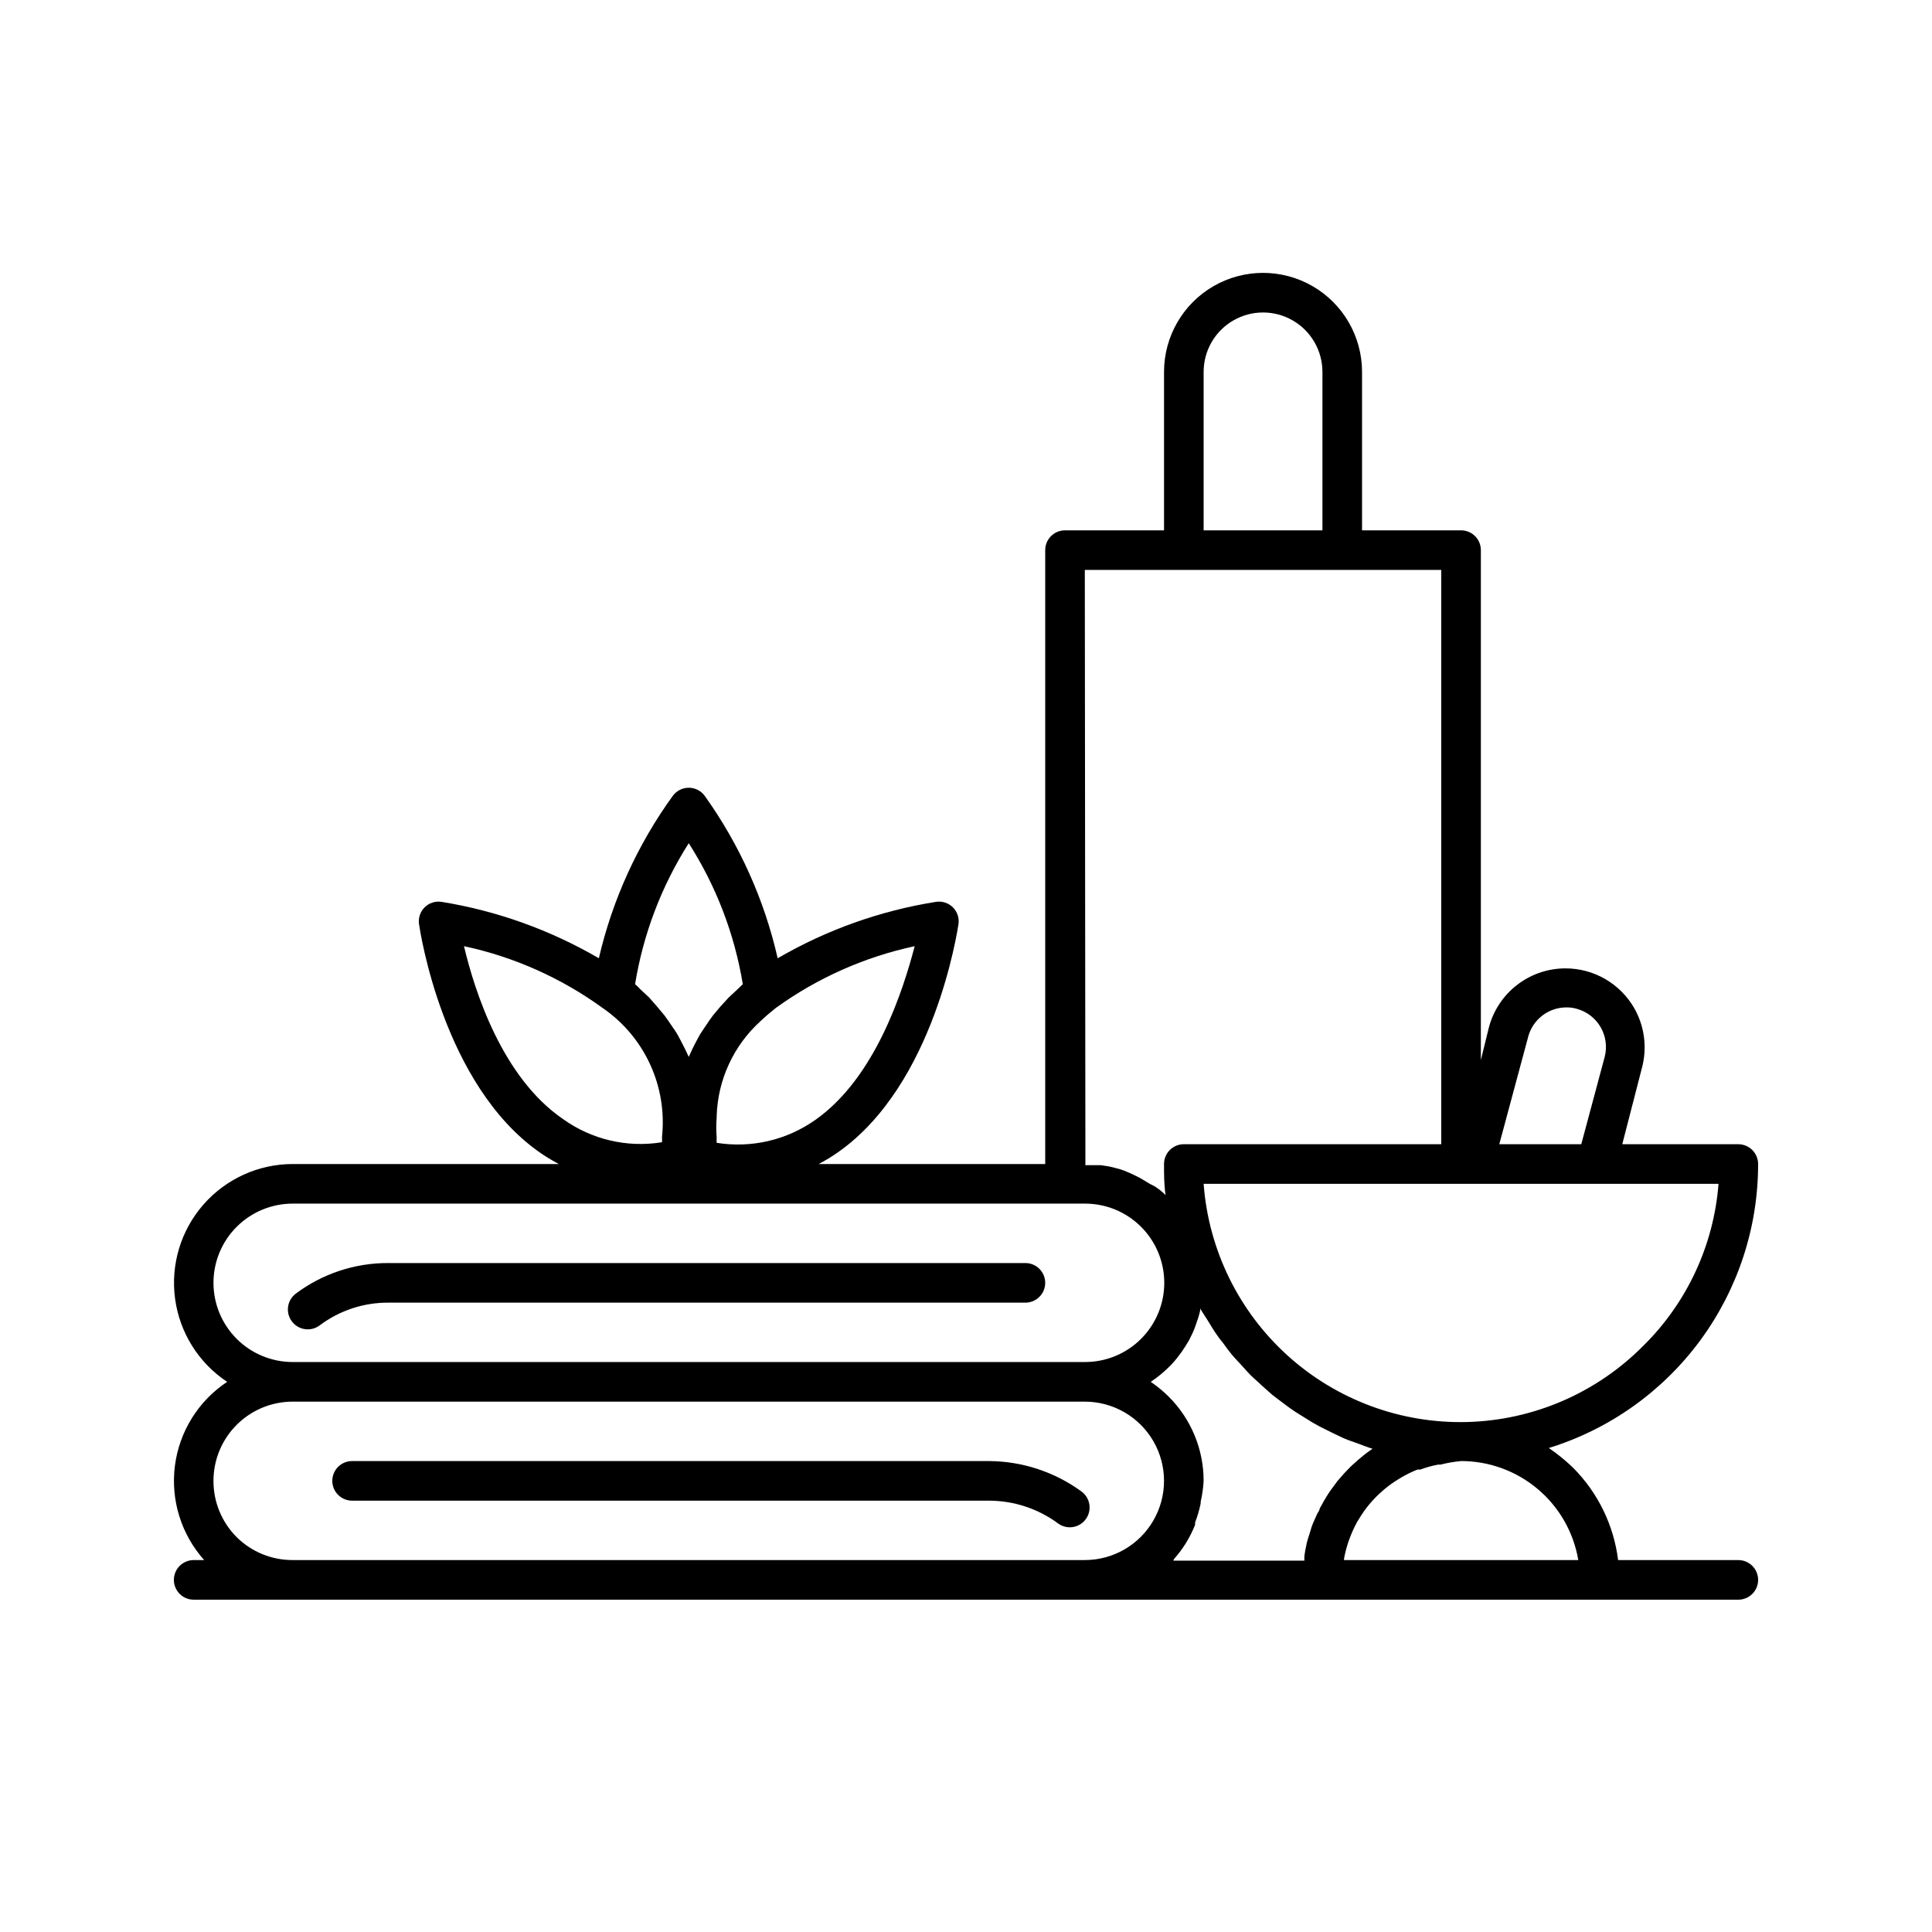
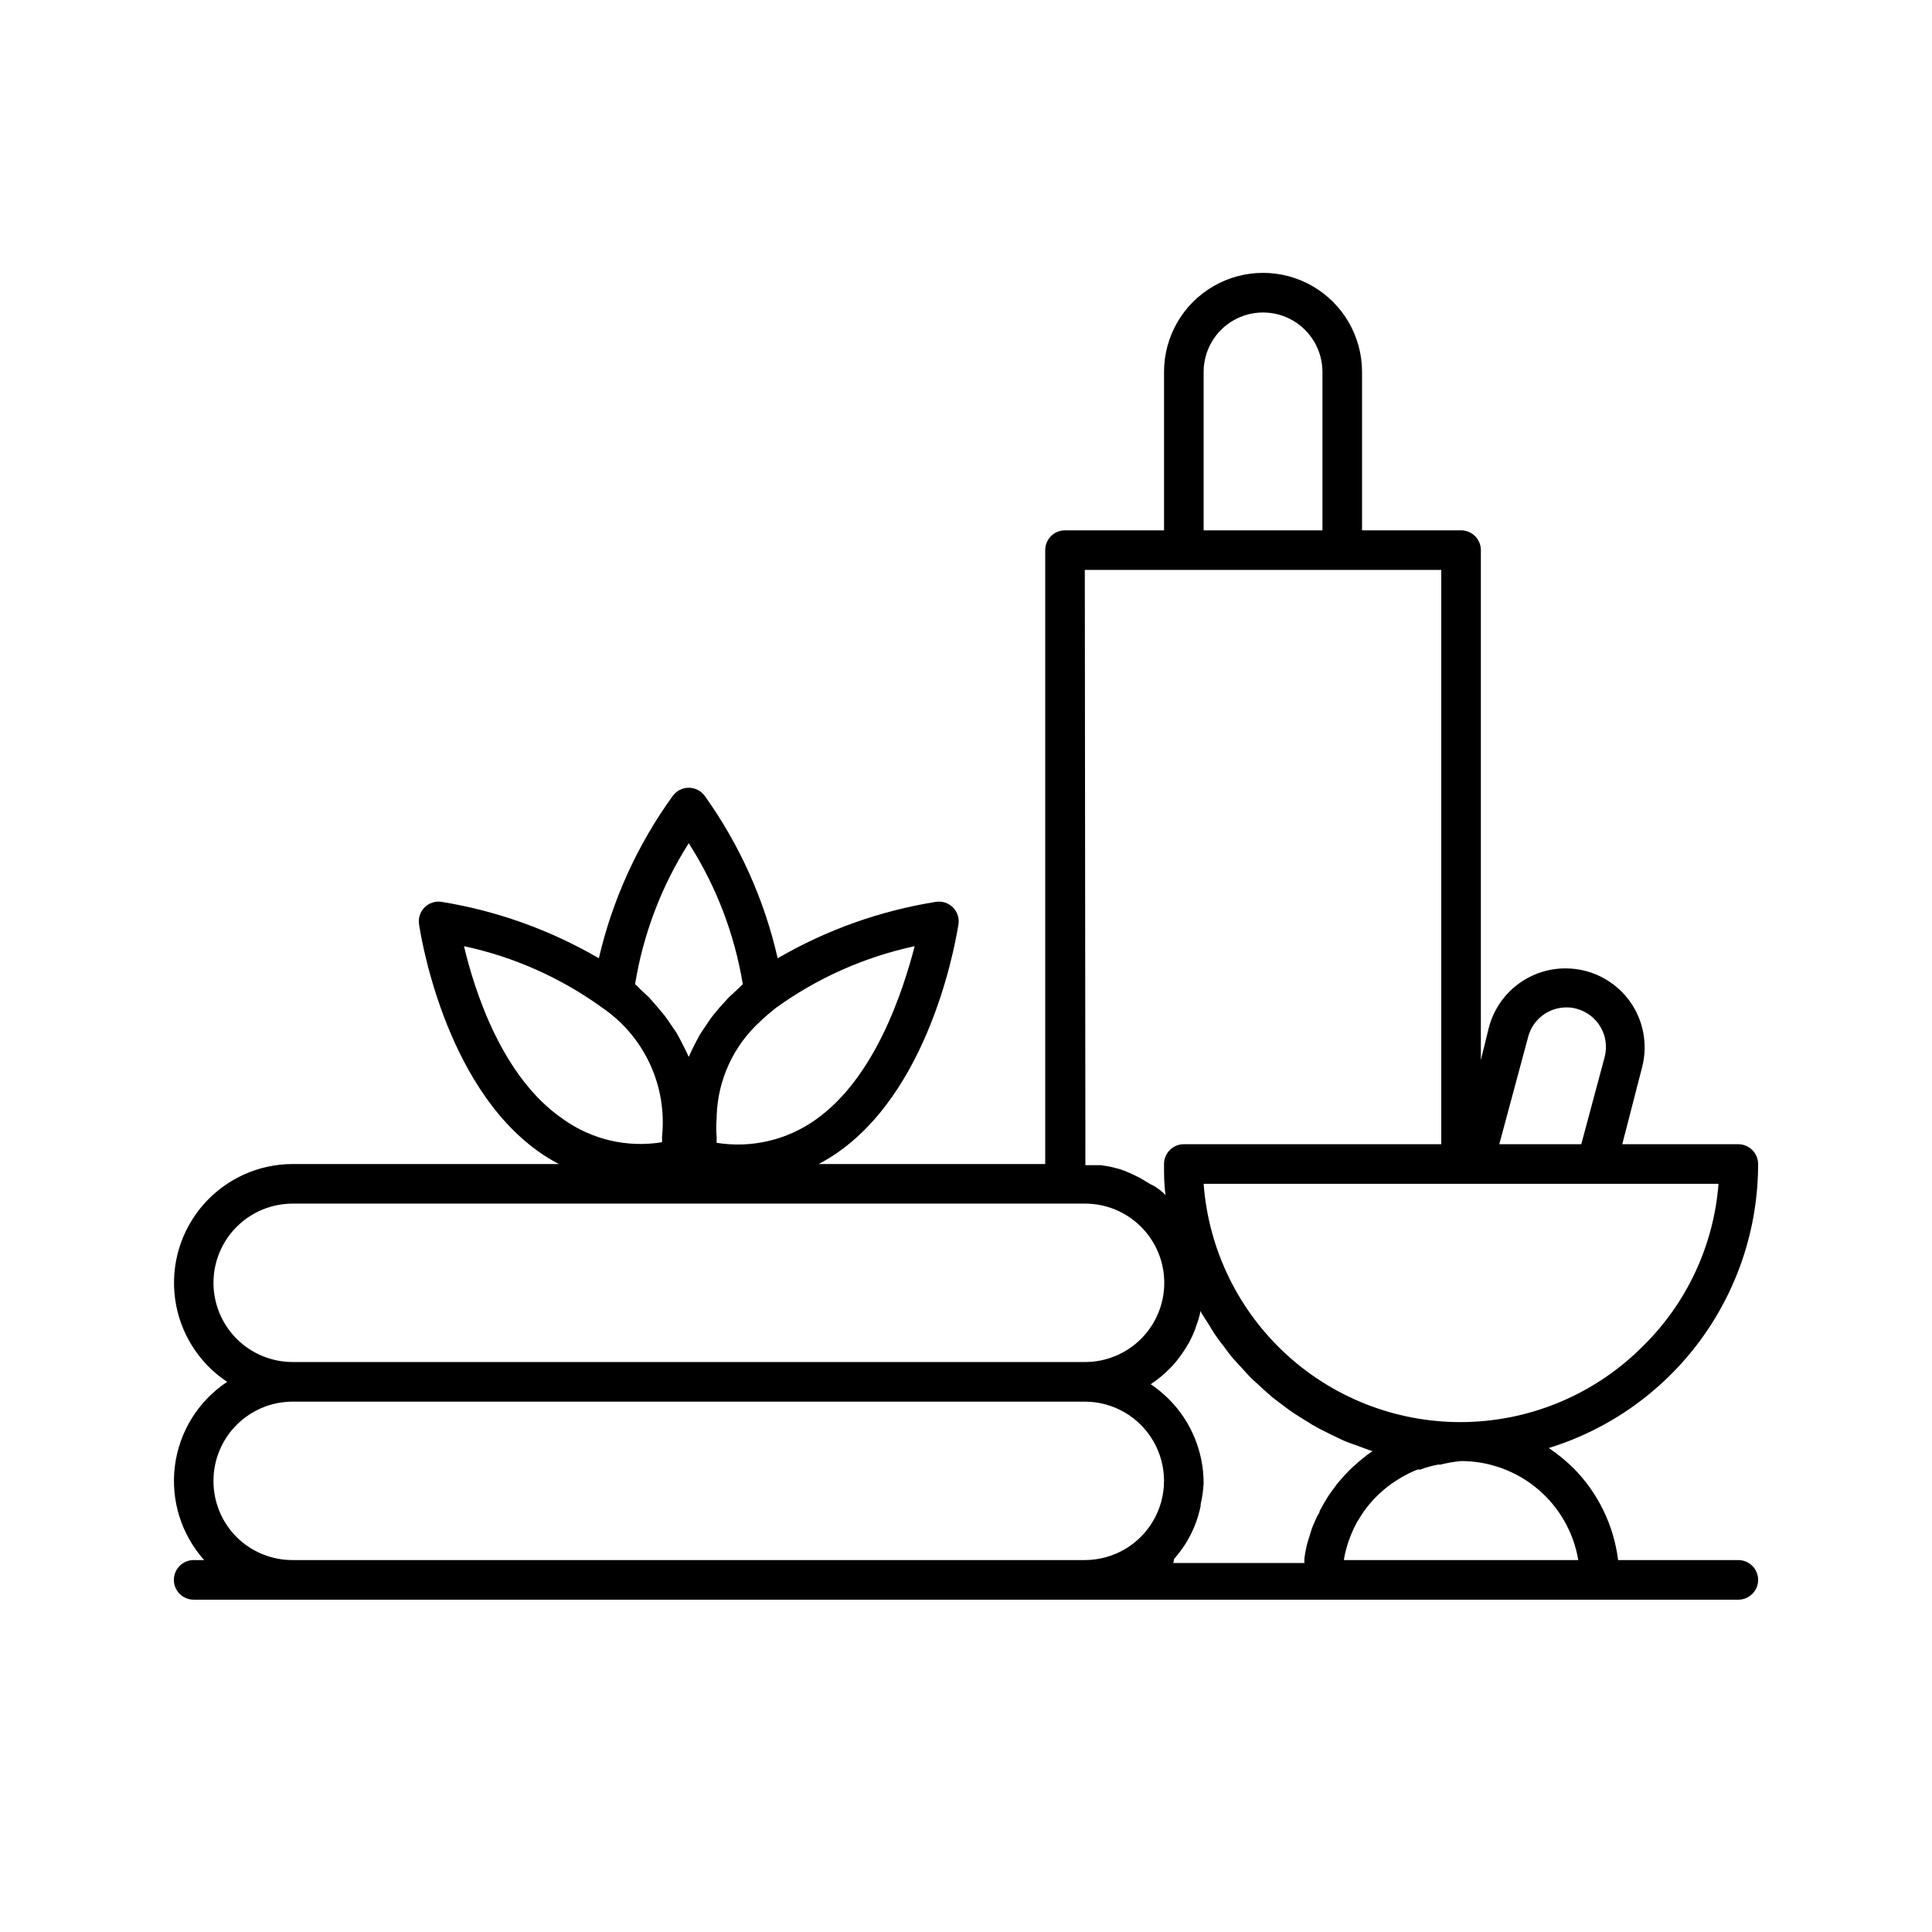
<svg xmlns="http://www.w3.org/2000/svg" fill="#000000" width="800px" height="800px" version="1.1" viewBox="144 144 512 512">
  <g>
-     <path d="m415.74 478.72h-168.83c-8.855-0.039-17.48 2.82-24.562 8.133-1.207 0.93-1.957 2.336-2.047 3.856-0.09 1.523 0.484 3.008 1.574 4.07 1.848 1.82 4.746 2.023 6.824 0.473 5.246-3.949 11.645-6.07 18.211-6.035h168.83c1.391 0 2.727-0.555 3.711-1.539 0.984-0.98 1.539-2.316 1.539-3.711 0-1.391-0.555-2.727-1.539-3.711-0.984-0.98-2.32-1.535-3.711-1.535z" />
-     <path d="m430.7 539.33c-7.125-5.227-15.723-8.074-24.559-8.133h-168.83c-2.898 0-5.246 2.348-5.246 5.246 0 1.395 0.551 2.727 1.535 3.711s2.32 1.539 3.711 1.539h168.83c6.574 0.016 12.973 2.129 18.262 6.035 2.066 1.52 4.934 1.32 6.769-0.473 1.09-1.062 1.664-2.551 1.574-4.07s-0.836-2.926-2.047-3.856z" />
-     <path d="m604.67 557.44h-31.855c-1.148-9.246-5.34-17.852-11.914-24.453-1.992-1.938-4.152-3.691-6.453-5.25 16.074-4.969 30.133-14.957 40.117-28.5 9.98-13.543 15.363-29.93 15.352-46.754 0-1.395-0.551-2.727-1.535-3.711-0.984-0.984-2.32-1.539-3.711-1.539h-30.754l5.246-20.363c1.391-5.32 0.637-10.973-2.098-15.742-1.844-3.195-4.5-5.848-7.695-7.691-3.199-1.844-6.824-2.812-10.516-2.805-4.652 0.004-9.168 1.551-12.844 4.402-3.676 2.848-6.305 6.836-7.465 11.34l-2.102 8.555v-135.14c0-1.391-0.551-2.727-1.535-3.711s-2.32-1.535-3.711-1.535h-26.242v-41.984c0-9.375-5-18.039-13.117-22.727-8.121-4.688-18.121-4.688-26.242 0-8.117 4.688-13.117 13.352-13.117 22.727v41.984h-26.242c-2.898 0-5.246 2.348-5.246 5.246v162.69h-60.039c1.82-0.949 3.574-2.019 5.25-3.203 25.504-18 31.488-58.621 31.805-60.352h-0.004c0.242-1.637-0.305-3.289-1.469-4.461-1.172-1.164-2.824-1.711-4.461-1.469-14.797 2.352-29.031 7.422-41.984 14.957-3.523-15.508-10.109-30.156-19.363-43.086-0.992-1.324-2.547-2.102-4.199-2.102s-3.207 0.777-4.199 2.102c-9.352 12.91-16.023 27.559-19.629 43.086-12.871-7.504-27.012-12.574-41.719-14.957-1.637-0.242-3.289 0.305-4.461 1.469-1.168 1.172-1.711 2.824-1.473 4.461 0.262 1.73 6.297 42.352 31.805 60.352 1.676 1.184 3.43 2.254 5.246 3.203h-70.531c-9.078 0.008-17.707 3.934-23.68 10.77-5.969 6.832-8.703 15.914-7.492 24.91 1.207 8.992 6.238 17.031 13.801 22.047-7.621 5.047-12.672 13.16-13.84 22.223-1.168 9.066 1.66 18.195 7.75 25.008h-2.781c-2.898 0-5.246 2.352-5.246 5.25s2.348 5.246 5.246 5.246h409.35c2.898 0 5.246-2.348 5.246-5.246s-2.348-5.25-5.246-5.25zm-25.242-56.73c-12.355 12.445-29.027 19.656-46.559 20.137-17.527 0.477-34.57-5.812-47.586-17.562-13.016-11.754-21.004-28.066-22.309-45.555h136.45c-1.262 16.27-8.363 31.535-19.992 42.98zm-30.438-81.973h-0.004c1.234-4.582 5.387-7.766 10.129-7.766 0.926-0.012 1.844 0.109 2.731 0.367 5.566 1.508 8.871 7.227 7.398 12.805l-6.191 23.09h-21.727zm-86.016-176.18c0-5.625 3-10.824 7.871-13.637s10.871-2.812 15.742 0 7.871 8.012 7.871 13.637v41.984h-31.484zm-31.488 52.48h94.461v152.19h-68.223c-2.898 0-5.246 2.352-5.246 5.25 0 2.781 0 5.562 0.418 8.238l-0.418-0.422-1.102-0.945-1.258-0.891-1.422-0.734-1.469-0.891-1.156-0.684-1.469-0.734-1.258-0.578-1.363-0.578-1.207-0.418-1.785-0.473-1.156-0.262-2.047-0.316h-0.996-3.148zm-71.32 145.68c-7.602 5.414-17.027 7.621-26.242 6.141-0.027-0.473-0.027-0.945 0-1.418-0.141-1.746-0.141-3.5 0-5.246v-0.418-0.004c0.289-9.605 4.477-18.68 11.598-25.137 1.312-1.258 2.676-2.414 4.144-3.57h0.004c10.984-7.922 23.492-13.477 36.734-16.32-3.148 11.965-10.445 34.793-26.238 45.973zm-33.641-73.262c7.258 11.355 12.133 24.066 14.324 37.367l-1.469 1.418-2.258 2.098-2.258 2.465-1.891 2.258c-0.629 0.84-1.258 1.73-1.836 2.625-0.578 0.891-1.102 1.574-1.574 2.363-0.473 0.789-0.996 1.836-1.469 2.731-0.473 0.891-0.84 1.68-1.207 2.519l-0.367 0.789-0.367-0.789c-0.367-0.84-0.789-1.68-1.207-2.465-0.418-0.789-0.945-1.891-1.469-2.781-0.523-0.891-1.051-1.574-1.574-2.363-0.523-0.789-1.207-1.785-1.836-2.625l-1.891-2.258-2.148-2.469-2.258-2.098v-0.004c-0.465-0.496-0.953-0.969-1.469-1.414 2.16-13.293 7-26.004 14.223-37.367zm-59.566 27.289c13.254 2.84 25.766 8.418 36.738 16.375 5.457 3.746 9.805 8.898 12.574 14.914 2.773 6.012 3.867 12.664 3.168 19.25 0.027 0.473 0.027 0.945 0 1.418-9.215 1.512-18.652-0.695-26.238-6.141-16.113-11.023-23.406-33.852-26.242-45.816zm-66.387 89.215c0-5.566 2.211-10.906 6.148-14.84 3.938-3.938 9.277-6.148 14.844-6.148h209.92c5.574-0.02 10.93 2.18 14.883 6.117 3.949 3.934 6.172 9.281 6.176 14.859 0.004 5.574-2.211 10.926-6.156 14.867-3.953 3.945-9.316 6.156-14.902 6.137h-209.92c-5.566 0-10.906-2.211-14.844-6.148-3.938-3.934-6.148-9.273-6.148-14.844zm6.141 67.383v0.004c-3.949-3.953-6.16-9.316-6.141-14.906 0-5.566 2.211-10.906 6.148-14.844 3.938-3.934 9.277-6.148 14.844-6.148h209.92c7.5 0 14.43 4.004 18.18 10.496 3.75 6.496 3.75 14.5 0 20.992-3.75 6.496-10.68 10.496-18.18 10.496h-209.92c-5.562 0.02-10.902-2.168-14.852-6.086zm248.44 5.773v0.004c1.082-1.215 2.062-2.512 2.938-3.883l0.418-0.684h0.004c0.848-1.43 1.586-2.918 2.203-4.461v-0.629c0.625-1.621 1.113-3.289 1.469-4.988v-0.473 0.004c0.426-1.828 0.688-3.691 0.789-5.566 0.004-8.363-3.32-16.391-9.238-22.301-1.469-1.457-3.066-2.773-4.777-3.938 1.758-1.164 3.391-2.5 4.883-3.988 0.973-0.957 1.871-1.992 2.676-3.098l0.629-0.84c0.684-0.996 1.363-2.047 1.996-3.148 0.617-1.172 1.16-2.379 1.625-3.621l0.316-0.945c0.41-1.094 0.742-2.215 0.996-3.356-0.023-0.141-0.023-0.281 0-0.422 0.629 1.102 1.363 2.152 2.047 3.254 0.684 1.102 1.156 1.941 1.785 2.887 0.746 1.129 1.551 2.215 2.414 3.254 0.684 0.945 1.363 1.891 2.098 2.781s1.785 1.941 2.676 2.938c0.891 0.996 1.574 1.785 2.414 2.625s1.891 1.68 2.781 2.57l2.832 2.519c0.891 0.734 1.891 1.418 2.832 2.152 0.945 0.734 2.098 1.574 3.203 2.309 1.102 0.734 1.996 1.207 2.938 1.836 0.945 0.629 2.363 1.469 3.57 2.098l3.043 1.523c1.258 0.578 2.519 1.258 3.777 1.785 1.258 0.523 2.203 0.789 3.305 1.207 1.102 0.418 2.57 0.996 3.938 1.418h0.008c-1.18 0.781-2.301 1.641-3.359 2.57-0.25 0.164-0.48 0.359-0.684 0.578-0.84 0.734-1.68 1.469-2.465 2.309-0.789 0.84-0.684 0.734-1.051 1.102l-1.785 2.047-0.996 1.363c-0.523 0.684-1.051 1.418-1.523 2.152l-0.891 1.469-1.258 2.258c0 0.523-0.523 1.051-0.734 1.574-0.211 0.523-0.734 1.574-1.051 2.363-0.316 0.789-0.418 1.102-0.578 1.68-0.156 0.578-0.523 1.68-0.789 2.519-0.262 0.84-0.316 1.156-0.418 1.73-0.207 0.883-0.367 1.777-0.473 2.676-0.027 0.422-0.027 0.84 0 1.262h-34.742zm45.027 0.316v-0.367c0.289-1.566 0.695-3.109 1.207-4.617l0.316-0.84h-0.004c0.559-1.5 1.227-2.953 1.996-4.356l0.367-0.578c0.836-1.418 1.785-2.769 2.836-4.039 1.059-1.262 2.219-2.438 3.461-3.516l0.418-0.367h0.004c1.215-1.035 2.516-1.965 3.883-2.785l0.684-0.418c1.375-0.812 2.812-1.516 4.301-2.098h0.734c1.535-0.574 3.117-1.012 4.723-1.312h0.633c1.789-0.457 3.617-0.773 5.457-0.945 7.445-0.004 14.648 2.629 20.336 7.434 5.691 4.801 9.492 11.465 10.73 18.805z" />
+     <path d="m604.67 557.44h-31.855c-1.148-9.246-5.34-17.852-11.914-24.453-1.992-1.938-4.152-3.691-6.453-5.25 16.074-4.969 30.133-14.957 40.117-28.5 9.98-13.543 15.363-29.93 15.352-46.754 0-1.395-0.551-2.727-1.535-3.711-0.984-0.984-2.32-1.539-3.711-1.539h-30.754l5.246-20.363c1.391-5.32 0.637-10.973-2.098-15.742-1.844-3.195-4.5-5.848-7.695-7.691-3.199-1.844-6.824-2.812-10.516-2.805-4.652 0.004-9.168 1.551-12.844 4.402-3.676 2.848-6.305 6.836-7.465 11.34l-2.102 8.555v-135.14c0-1.391-0.551-2.727-1.535-3.711s-2.32-1.535-3.711-1.535h-26.242v-41.984c0-9.375-5-18.039-13.117-22.727-8.121-4.688-18.121-4.688-26.242 0-8.117 4.688-13.117 13.352-13.117 22.727v41.984h-26.242c-2.898 0-5.246 2.348-5.246 5.246v162.69h-60.039c1.82-0.949 3.574-2.019 5.25-3.203 25.504-18 31.488-58.621 31.805-60.352h-0.004c0.242-1.637-0.305-3.289-1.469-4.461-1.172-1.164-2.824-1.711-4.461-1.469-14.797 2.352-29.031 7.422-41.984 14.957-3.523-15.508-10.109-30.156-19.363-43.086-0.992-1.324-2.547-2.102-4.199-2.102s-3.207 0.777-4.199 2.102c-9.352 12.91-16.023 27.559-19.629 43.086-12.871-7.504-27.012-12.574-41.719-14.957-1.637-0.242-3.289 0.305-4.461 1.469-1.168 1.172-1.711 2.824-1.473 4.461 0.262 1.73 6.297 42.352 31.805 60.352 1.676 1.184 3.43 2.254 5.246 3.203h-70.531c-9.078 0.008-17.707 3.934-23.68 10.77-5.969 6.832-8.703 15.914-7.492 24.91 1.207 8.992 6.238 17.031 13.801 22.047-7.621 5.047-12.672 13.16-13.84 22.223-1.168 9.066 1.66 18.195 7.75 25.008h-2.781c-2.898 0-5.246 2.352-5.246 5.25s2.348 5.246 5.246 5.246h409.35c2.898 0 5.246-2.348 5.246-5.246s-2.348-5.25-5.246-5.25zm-25.242-56.73c-12.355 12.445-29.027 19.656-46.559 20.137-17.527 0.477-34.57-5.812-47.586-17.562-13.016-11.754-21.004-28.066-22.309-45.555h136.45c-1.262 16.27-8.363 31.535-19.992 42.98zm-30.438-81.973h-0.004c1.234-4.582 5.387-7.766 10.129-7.766 0.926-0.012 1.844 0.109 2.731 0.367 5.566 1.508 8.871 7.227 7.398 12.805l-6.191 23.09h-21.727zm-86.016-176.18c0-5.625 3-10.824 7.871-13.637s10.871-2.812 15.742 0 7.871 8.012 7.871 13.637v41.984h-31.484zm-31.488 52.48h94.461v152.19h-68.223c-2.898 0-5.246 2.352-5.246 5.25 0 2.781 0 5.562 0.418 8.238l-0.418-0.422-1.102-0.945-1.258-0.891-1.422-0.734-1.469-0.891-1.156-0.684-1.469-0.734-1.258-0.578-1.363-0.578-1.207-0.418-1.785-0.473-1.156-0.262-2.047-0.316h-0.996-3.148zm-71.32 145.68c-7.602 5.414-17.027 7.621-26.242 6.141-0.027-0.473-0.027-0.945 0-1.418-0.141-1.746-0.141-3.5 0-5.246v-0.418-0.004c0.289-9.605 4.477-18.68 11.598-25.137 1.312-1.258 2.676-2.414 4.144-3.57h0.004c10.984-7.922 23.492-13.477 36.734-16.32-3.148 11.965-10.445 34.793-26.238 45.973zm-33.641-73.262c7.258 11.355 12.133 24.066 14.324 37.367l-1.469 1.418-2.258 2.098-2.258 2.465-1.891 2.258c-0.629 0.84-1.258 1.73-1.836 2.625-0.578 0.891-1.102 1.574-1.574 2.363-0.473 0.789-0.996 1.836-1.469 2.731-0.473 0.891-0.84 1.68-1.207 2.519l-0.367 0.789-0.367-0.789c-0.367-0.84-0.789-1.68-1.207-2.465-0.418-0.789-0.945-1.891-1.469-2.781-0.523-0.891-1.051-1.574-1.574-2.363-0.523-0.789-1.207-1.785-1.836-2.625l-1.891-2.258-2.148-2.469-2.258-2.098v-0.004c-0.465-0.496-0.953-0.969-1.469-1.414 2.16-13.293 7-26.004 14.223-37.367zm-59.566 27.289c13.254 2.84 25.766 8.418 36.738 16.375 5.457 3.746 9.805 8.898 12.574 14.914 2.773 6.012 3.867 12.664 3.168 19.25 0.027 0.473 0.027 0.945 0 1.418-9.215 1.512-18.652-0.695-26.238-6.141-16.113-11.023-23.406-33.852-26.242-45.816zm-66.387 89.215c0-5.566 2.211-10.906 6.148-14.84 3.938-3.938 9.277-6.148 14.844-6.148h209.92c5.574-0.02 10.93 2.18 14.883 6.117 3.949 3.934 6.172 9.281 6.176 14.859 0.004 5.574-2.211 10.926-6.156 14.867-3.953 3.945-9.316 6.156-14.902 6.137h-209.92c-5.566 0-10.906-2.211-14.844-6.148-3.938-3.934-6.148-9.273-6.148-14.844zm6.141 67.383v0.004c-3.949-3.953-6.16-9.316-6.141-14.906 0-5.566 2.211-10.906 6.148-14.844 3.938-3.934 9.277-6.148 14.844-6.148h209.92c7.5 0 14.43 4.004 18.18 10.496 3.75 6.496 3.75 14.5 0 20.992-3.75 6.496-10.68 10.496-18.18 10.496h-209.92c-5.562 0.02-10.902-2.168-14.852-6.086zm248.44 5.773v0.004c1.082-1.215 2.062-2.512 2.938-3.883l0.418-0.684h0.004c0.848-1.43 1.586-2.918 2.203-4.461c0.625-1.621 1.113-3.289 1.469-4.988v-0.473 0.004c0.426-1.828 0.688-3.691 0.789-5.566 0.004-8.363-3.32-16.391-9.238-22.301-1.469-1.457-3.066-2.773-4.777-3.938 1.758-1.164 3.391-2.5 4.883-3.988 0.973-0.957 1.871-1.992 2.676-3.098l0.629-0.84c0.684-0.996 1.363-2.047 1.996-3.148 0.617-1.172 1.16-2.379 1.625-3.621l0.316-0.945c0.41-1.094 0.742-2.215 0.996-3.356-0.023-0.141-0.023-0.281 0-0.422 0.629 1.102 1.363 2.152 2.047 3.254 0.684 1.102 1.156 1.941 1.785 2.887 0.746 1.129 1.551 2.215 2.414 3.254 0.684 0.945 1.363 1.891 2.098 2.781s1.785 1.941 2.676 2.938c0.891 0.996 1.574 1.785 2.414 2.625s1.891 1.68 2.781 2.57l2.832 2.519c0.891 0.734 1.891 1.418 2.832 2.152 0.945 0.734 2.098 1.574 3.203 2.309 1.102 0.734 1.996 1.207 2.938 1.836 0.945 0.629 2.363 1.469 3.57 2.098l3.043 1.523c1.258 0.578 2.519 1.258 3.777 1.785 1.258 0.523 2.203 0.789 3.305 1.207 1.102 0.418 2.57 0.996 3.938 1.418h0.008c-1.18 0.781-2.301 1.641-3.359 2.57-0.25 0.164-0.48 0.359-0.684 0.578-0.84 0.734-1.68 1.469-2.465 2.309-0.789 0.84-0.684 0.734-1.051 1.102l-1.785 2.047-0.996 1.363c-0.523 0.684-1.051 1.418-1.523 2.152l-0.891 1.469-1.258 2.258c0 0.523-0.523 1.051-0.734 1.574-0.211 0.523-0.734 1.574-1.051 2.363-0.316 0.789-0.418 1.102-0.578 1.68-0.156 0.578-0.523 1.68-0.789 2.519-0.262 0.84-0.316 1.156-0.418 1.73-0.207 0.883-0.367 1.777-0.473 2.676-0.027 0.422-0.027 0.84 0 1.262h-34.742zm45.027 0.316v-0.367c0.289-1.566 0.695-3.109 1.207-4.617l0.316-0.84h-0.004c0.559-1.5 1.227-2.953 1.996-4.356l0.367-0.578c0.836-1.418 1.785-2.769 2.836-4.039 1.059-1.262 2.219-2.438 3.461-3.516l0.418-0.367h0.004c1.215-1.035 2.516-1.965 3.883-2.785l0.684-0.418c1.375-0.812 2.812-1.516 4.301-2.098h0.734c1.535-0.574 3.117-1.012 4.723-1.312h0.633c1.789-0.457 3.617-0.773 5.457-0.945 7.445-0.004 14.648 2.629 20.336 7.434 5.691 4.801 9.492 11.465 10.73 18.805z" />
  </g>
</svg>